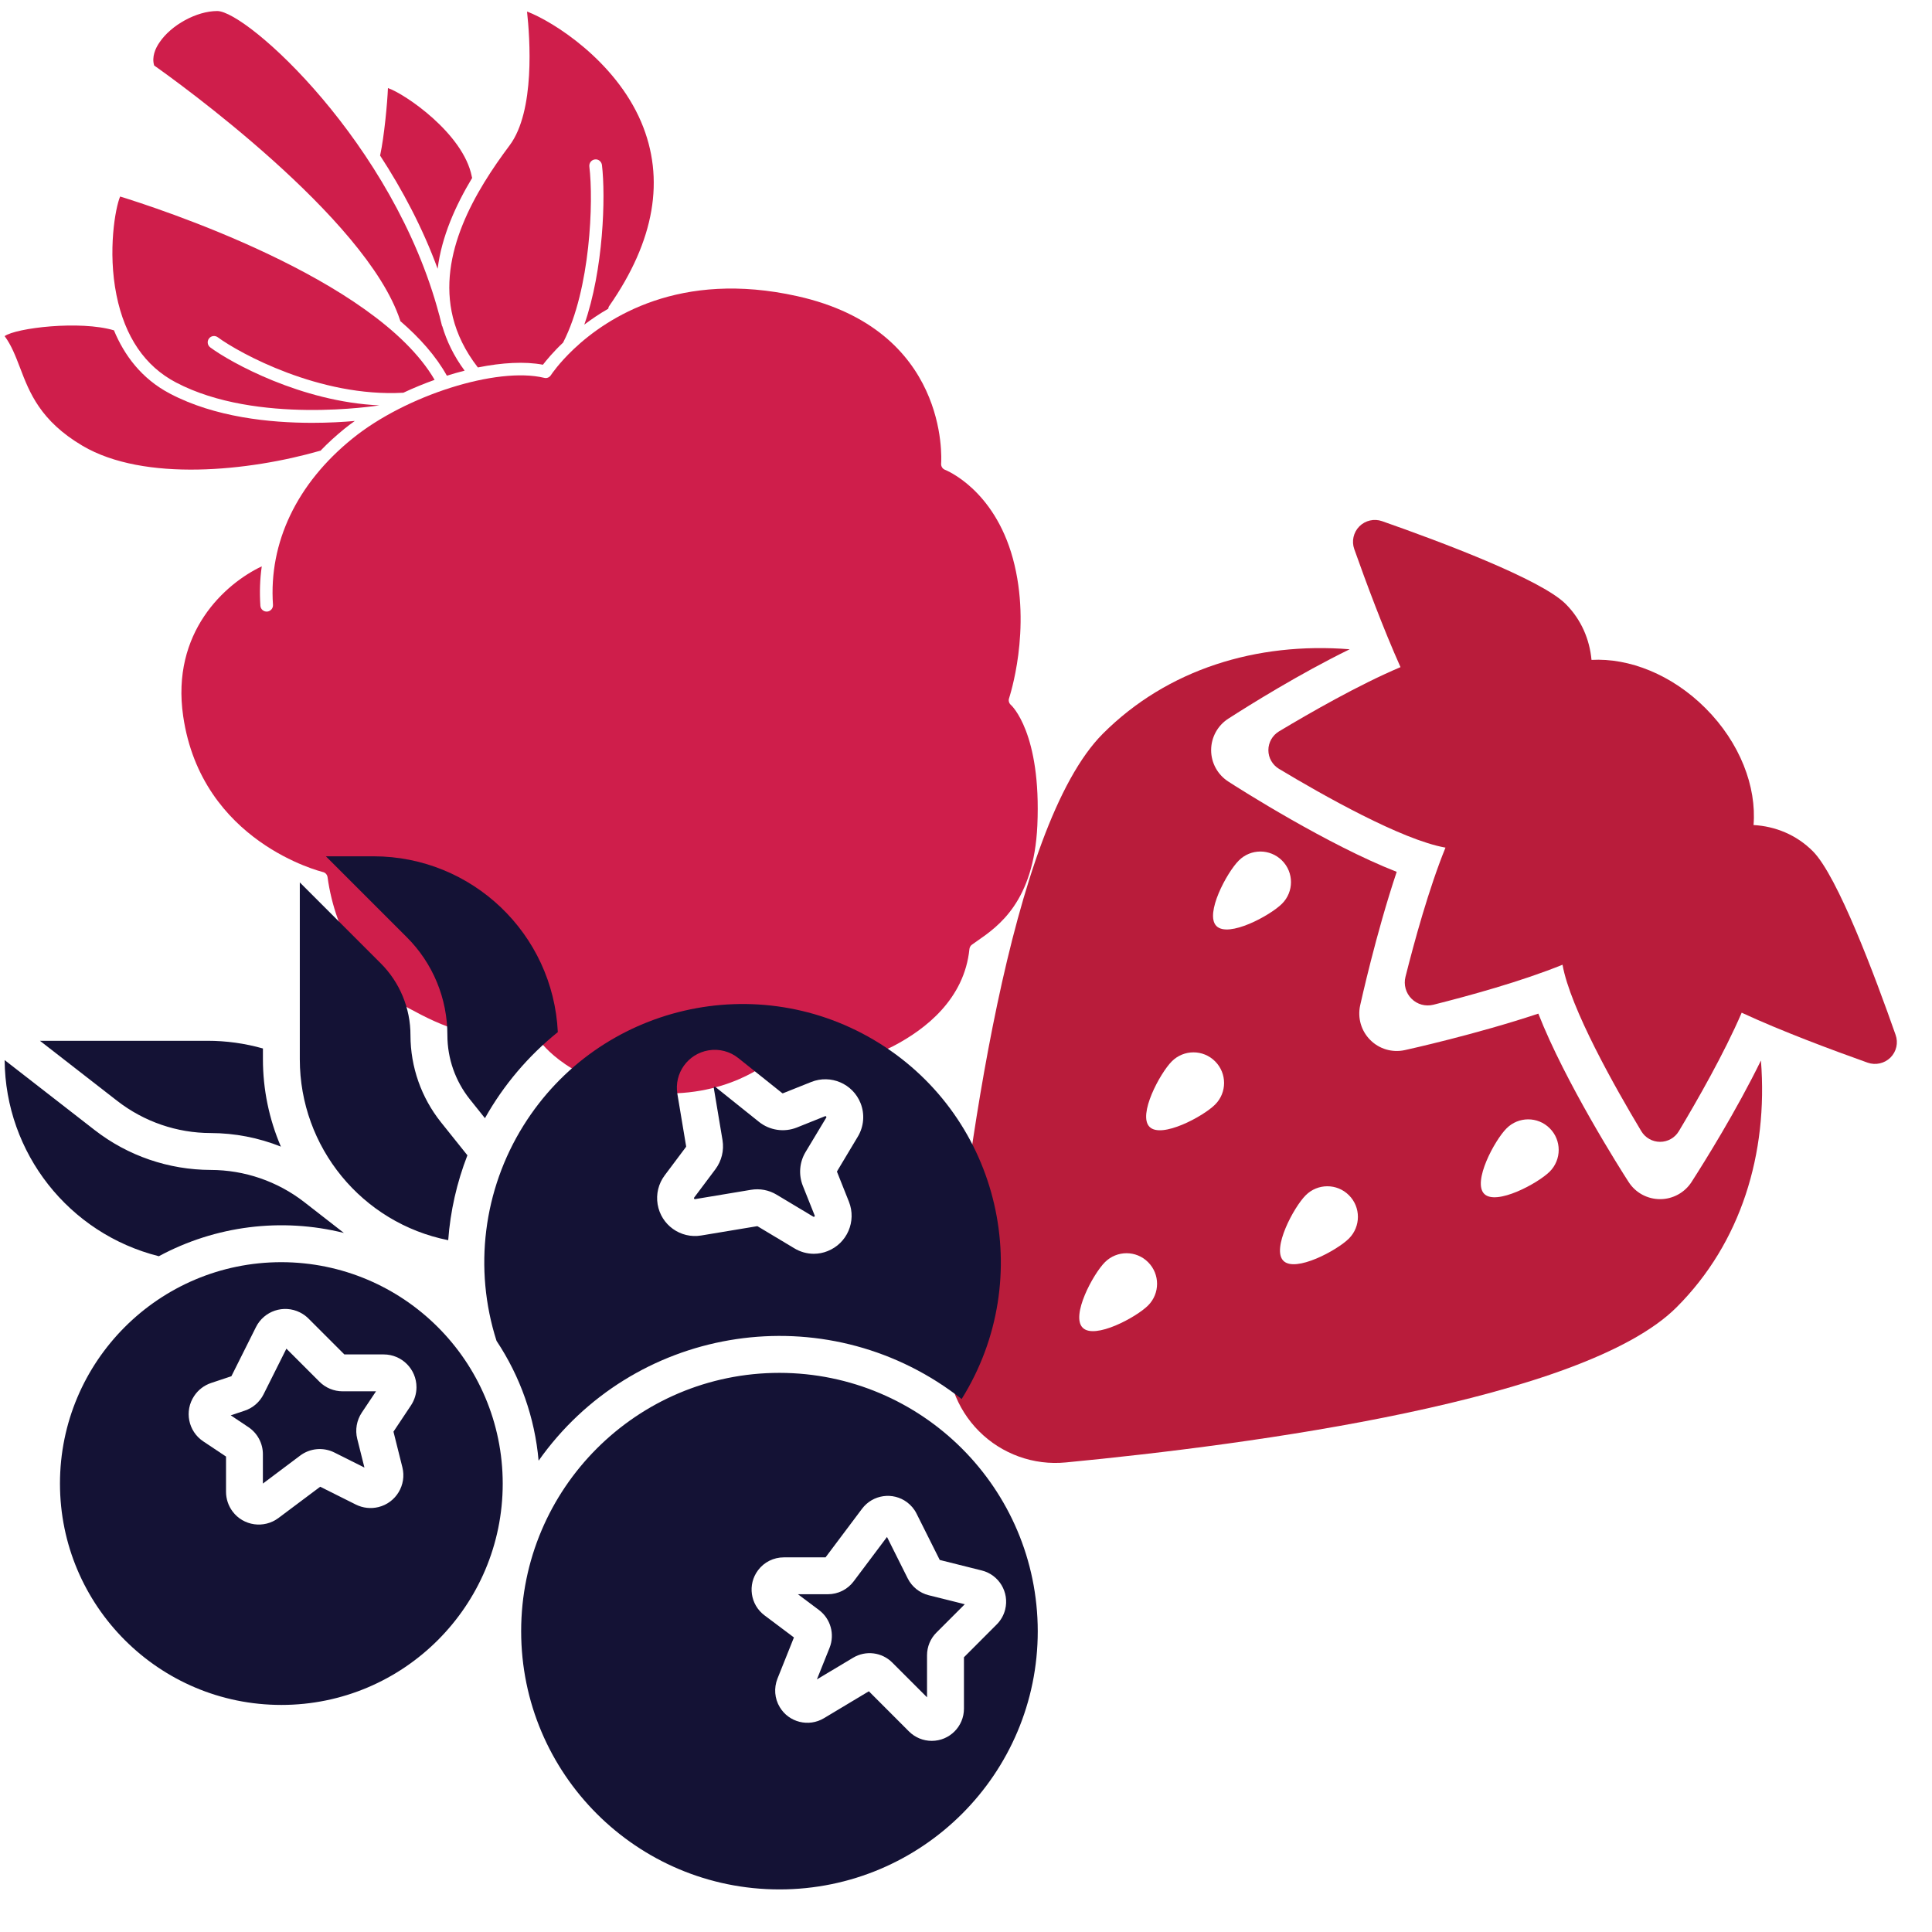
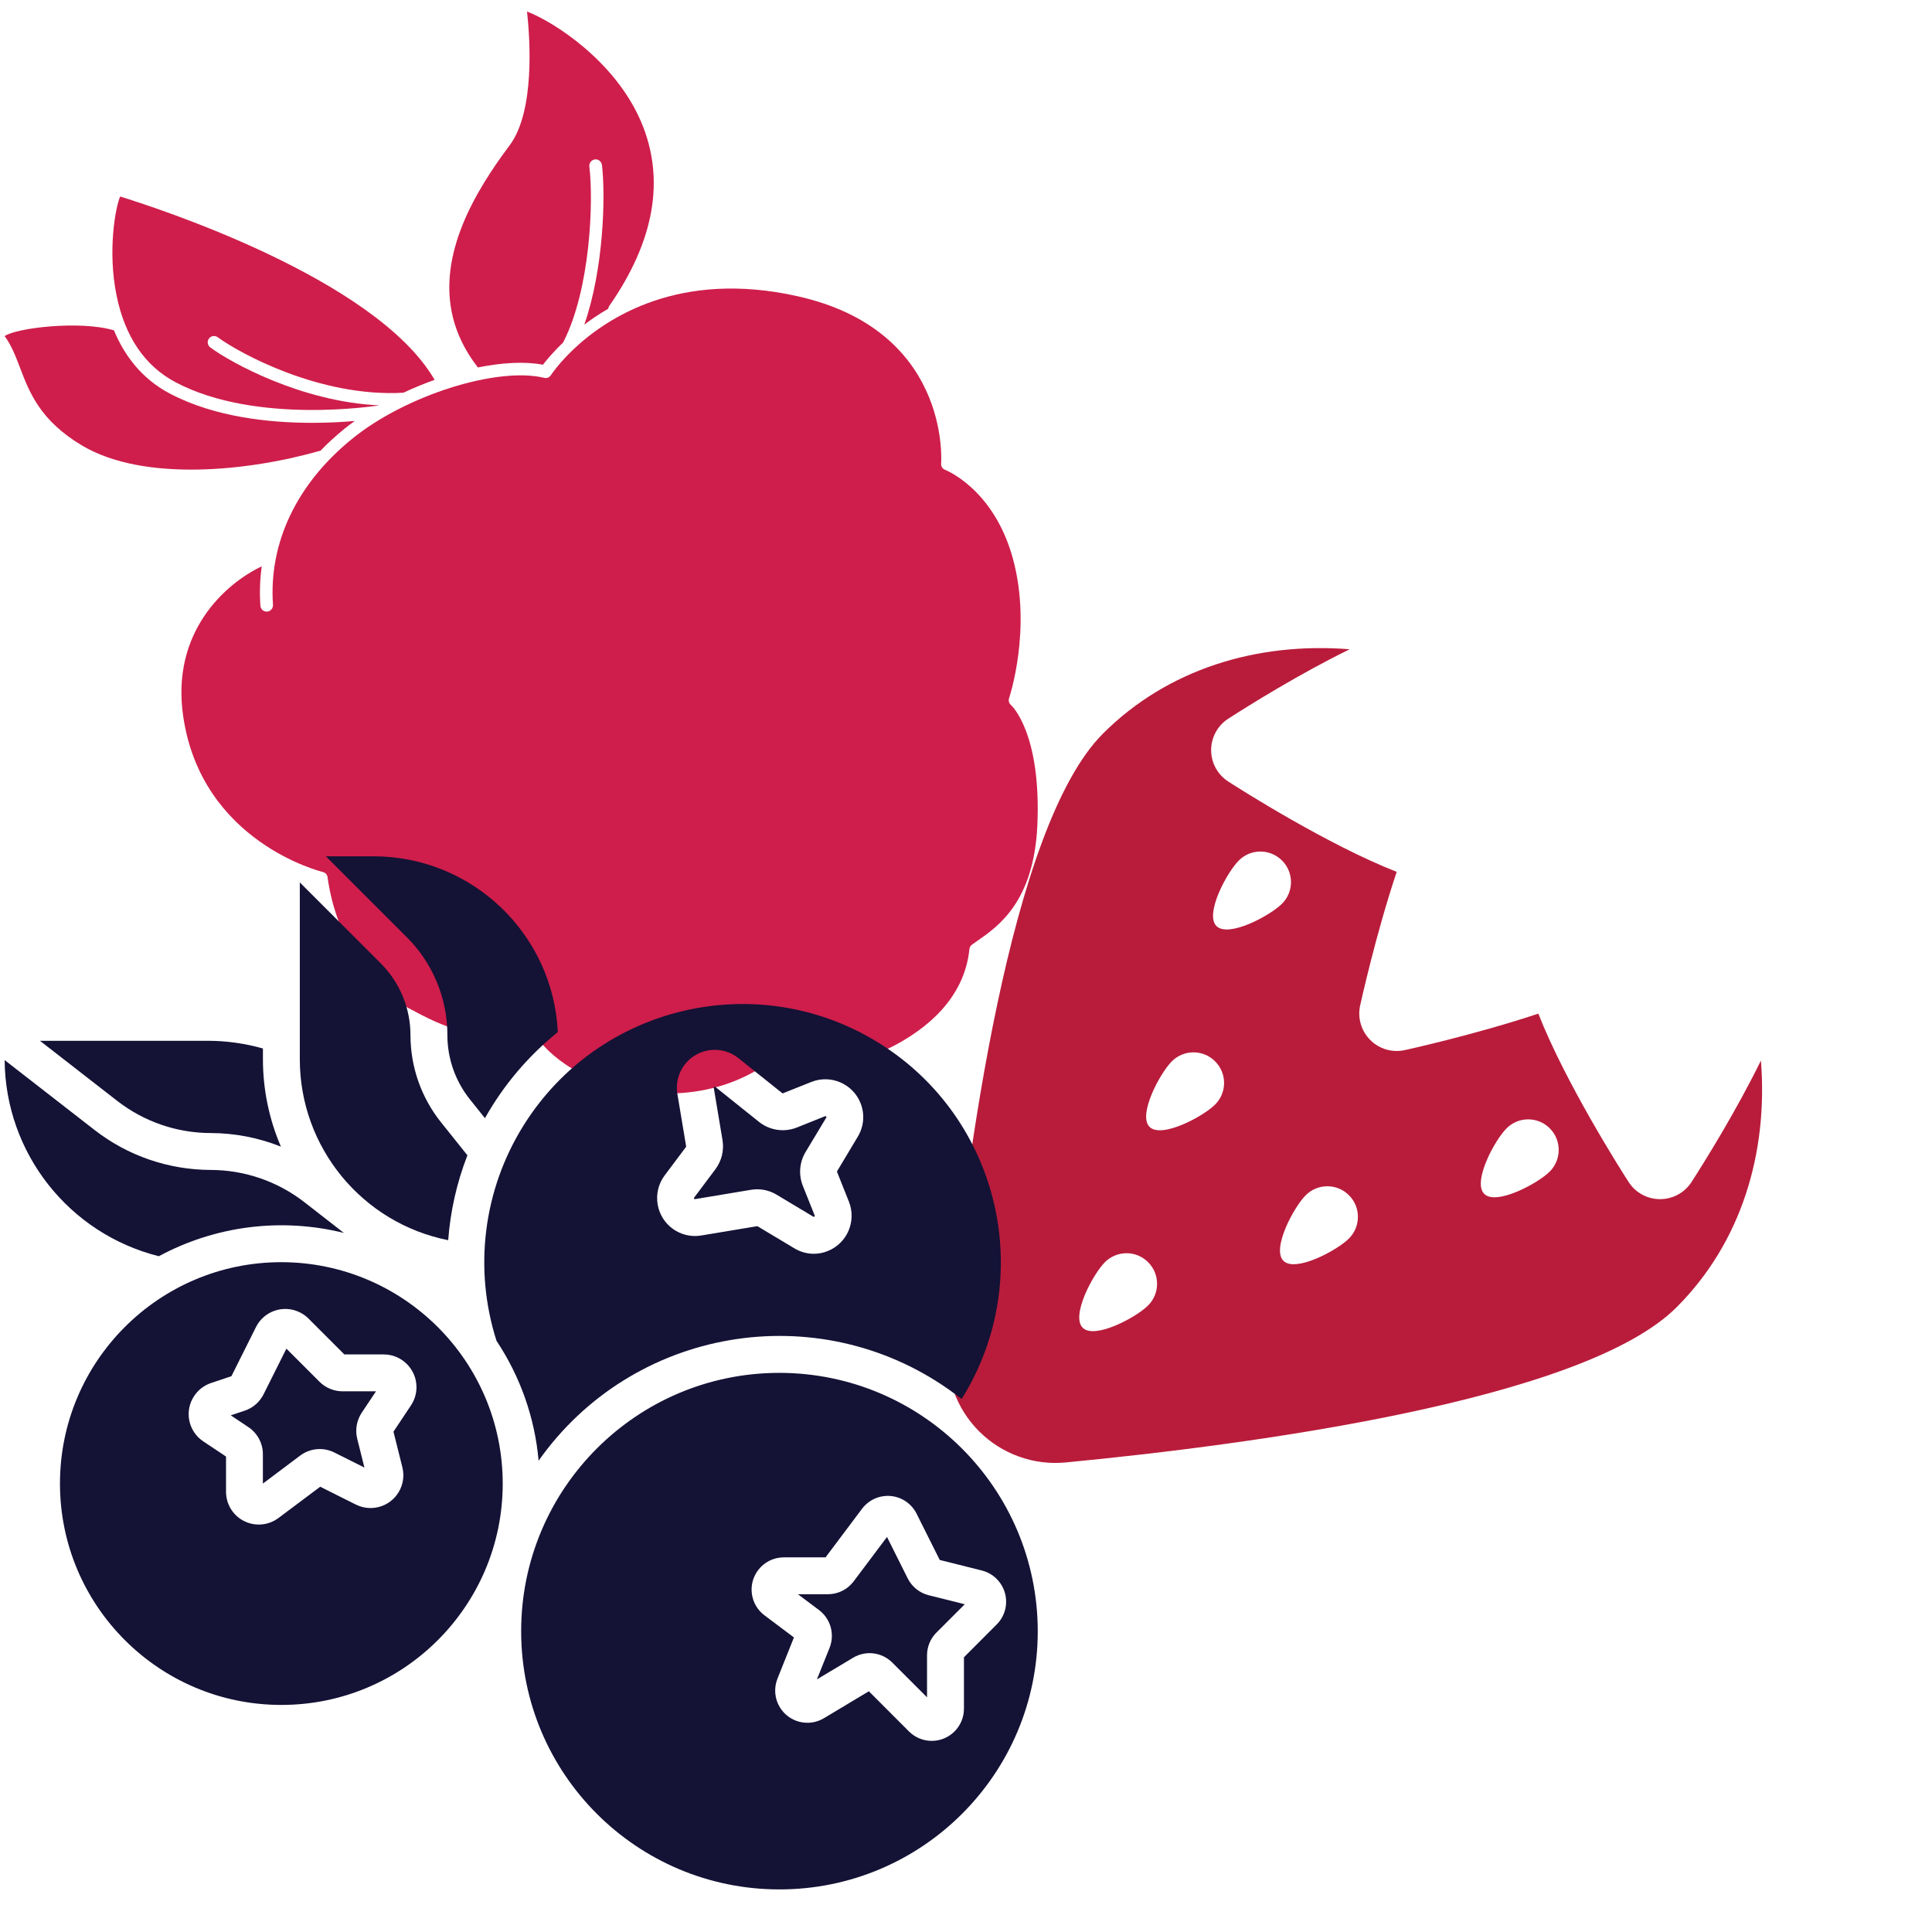
<svg xmlns="http://www.w3.org/2000/svg" width="100" height="100" viewBox="0 0 100 100">
  <g fill="none" fill-rule="evenodd">
    <path fill="#CF1E4B" d="M53.693 42.726C53.51 46.676 51.671 47.948 50.568 48.712L50.313 48.892C50.235 48.945 50.188 49.031 50.177 49.123 49.916 51.712 47.904 53.273 46.26 54.134 44.249 55.184 41.352 54.931 40.196 54.773 40.104 54.762 40.007 54.792 39.935 54.859 39.91 54.878 37.604 56.939 33.571 56.548 29.552 56.164 27.971 53.917 27.952 53.898 27.893 53.809 27.791 53.756 27.685 53.756L27.679 53.756C24.41 53.809 23.018 53.195 21.127 52.17 18.999 51.02 17.36 48.364 16.954 45.401 16.935 45.27 16.838 45.159 16.702 45.134 16.643 45.114 10.435 43.601 9.482 37.073 8.843 32.714 11.668 30.201 13.549 29.314 13.452 29.987 13.432 30.664 13.477 31.351 13.491 31.534 13.641 31.664 13.824 31.656 14.004 31.642 14.143 31.487 14.129 31.303 13.907 28.081 15.368 25.02 18.249 22.695 21.002 20.464 25.727 18.97 28.163 19.556 28.299 19.595 28.435 19.537 28.513 19.42 28.56 19.348 28.938 18.792 29.663 18.101 29.677 18.095 29.682 18.087 29.688 18.076 31.443 16.417 35.191 13.976 41.26 15.328 49.104 17.07 48.732 23.714 48.713 23.995 48.702 24.139 48.785 24.27 48.921 24.32 48.949 24.334 51.441 25.306 52.427 28.909 53.427 32.589 52.238 36.095 52.232 36.134 52.185 36.259 52.224 36.401 52.324 36.487 52.343 36.501 53.907 37.923 53.693 42.726M18.365 21.789C18.181 21.92 18.006 22.05 17.837 22.186 17.387 22.553 16.976 22.925 16.595 23.323L16.59 23.331 16.57 23.331C12.895 24.386 7.465 24.956 4.273 23.075 2.087 21.784 1.526 20.32 1.037 19.034.809 18.442.593 17.872.24 17.398.829 16.973 4.137 16.575 5.898 17.098 6.429 18.381 7.323 19.603 8.804 20.378 11.12 21.595 13.954 21.886 16.159 21.886 17.006 21.886 17.77 21.842 18.365 21.789" />
    <path fill="#CF1E4B" d="M31.535 15.836C31.501 15.881 31.49 15.928 31.482 15.981 31.018 16.247 30.607 16.528 30.243 16.803 31.24 13.956 31.351 10.178 31.157 8.539 31.129 8.356 30.968 8.225 30.79 8.253 30.615 8.272 30.485 8.436 30.504 8.617 30.726 10.425 30.562 14.956 29.16 17.703 29.151 17.708 29.151 17.722 29.151 17.728 28.624 18.225 28.279 18.65 28.101 18.878 27.168 18.7 25.993 18.767 24.735 19.019 24.735 19.014 24.726 19.014 24.726 19.008 24.068 18.158 23.657 17.292 23.443 16.431 22.632 13.153 24.615 9.878 26.379 7.522 27.704 5.747 27.429 1.961 27.279.597 28.657 1.125 31.835 3.147 33.185 6.308 34.44 9.258 33.885 12.461 31.535 15.836M22.496 19.661C21.954 19.856 21.407 20.078 20.877 20.328L20.866 20.328C16.552 20.569 12.388 18.278 11.271 17.456 11.127 17.35 10.918 17.378 10.813 17.528 10.71 17.669 10.735 17.872 10.885 17.983 11.935 18.761 15.599 20.797 19.624 20.981 19.618 20.981 19.618 20.986 19.618 20.986L19.604 20.986C19.541 20.992 13.299 21.997 9.11 19.797 7.504 18.956 6.466 17.436 6.029 15.275 5.566 12.983 5.971 10.753 6.218 10.172 7.929 10.7 19.429 14.381 22.496 19.661" />
-     <path fill="#CF1E4B" d="M24.049 19.185C23.744 19.263 23.435 19.349 23.13 19.446 22.569 18.435 21.727 17.488 20.713 16.613L20.713 16.607C20.721 16.593 20.713 16.582 20.707 16.568 18.946 11.243 9.085 4.168 7.98 3.391 7.844 2.946 8.046 2.496 8.255 2.196 8.863 1.291 10.18.571 11.244.571 12.777.571 20.374 7.404 22.73 16.288 22.744 16.327 22.758 16.371 22.763 16.41 22.802 16.554 22.841 16.704 22.874 16.849 22.874 16.863 22.88 16.874 22.894 16.888 23.121 17.652 23.483 18.421 24.049 19.185M24.441 9.205C23.58 10.636 22.861 12.238 22.652 13.911 21.877 11.797 20.824 9.813 19.669 8.044L19.677 8.036C19.886 7.072 20.049 5.336 20.08 4.558 20.949 4.852 23.991 6.913 24.422 9.147 24.427 9.166 24.427 9.186 24.441 9.205" />
    <path fill="#B91C3B" d="M87.557,61.176 C87.201,61.731 86.585,62.068 85.926,62.068 C85.265,62.068 84.649,61.734 84.293,61.173 C83.896,60.562 81.01,56.009 79.624,52.465 C76.404,53.537 72.89,54.315 72.71,54.354 C72.062,54.495 71.39,54.298 70.924,53.829 C70.457,53.362 70.26,52.69 70.401,52.042 C70.443,51.862 71.215,48.345 72.293,45.126 C68.746,43.742 64.193,40.854 63.582,40.456 C63.026,40.101 62.688,39.487 62.688,38.829 C62.688,38.167 63.024,37.551 63.582,37.195 C64.682,36.487 67.254,34.881 69.86,33.606 C65.046,33.223 60.426,34.637 57.09,37.97 C52.276,42.781 49.99,59.965 49.065,69.584 C48.904,71.248 49.493,72.898 50.674,74.081 C51.857,75.265 53.507,75.859 55.171,75.695 C64.785,74.77 81.968,72.479 86.779,67.665 C90.115,64.331 91.524,59.706 91.146,54.892 C89.868,57.501 88.265,60.073 87.557,61.176 M59.426,67.57 C58.81,68.187 56.657,69.343 56.04,68.723 C55.418,68.104 56.574,65.948 57.19,65.331 C57.81,64.712 58.81,64.712 59.426,65.331 C60.046,65.951 60.043,66.951 59.426,67.57 M62.893,57.173 C62.274,57.792 60.115,58.945 59.501,58.326 C58.882,57.709 60.038,55.551 60.654,54.934 C61.274,54.315 62.276,54.315 62.893,54.934 C63.513,55.554 63.513,56.554 62.893,57.173 M62.962,47.931 C62.346,47.312 63.501,45.156 64.121,44.54 C64.737,43.92 65.737,43.92 66.357,44.54 C66.976,45.156 66.976,46.159 66.357,46.776 C65.737,47.395 63.585,48.554 62.962,47.931 M69.821,64.106 C69.204,64.723 67.046,65.879 66.429,65.259 C65.81,64.642 66.965,62.481 67.585,61.865 C68.201,61.248 69.204,61.245 69.821,61.865 C70.44,62.481 70.44,63.484 69.821,64.106 M80.215,60.64 C79.599,61.256 77.44,62.412 76.824,61.795 C76.204,61.173 77.362,59.017 77.979,58.404 C78.596,57.784 79.596,57.781 80.215,58.401 C80.832,59.017 80.832,60.02 80.215,60.64" />
-     <path fill="#B91C3B" d="M66.201,37.856 C65.86,38.062 65.651,38.431 65.651,38.829 C65.651,39.226 65.862,39.593 66.204,39.798 C68.454,41.151 72.571,43.479 74.818,43.873 C73.957,45.987 73.201,48.754 72.746,50.565 C72.646,50.968 72.763,51.398 73.06,51.693 C73.354,51.99 73.782,52.106 74.188,52.006 C75.999,51.551 78.76,50.795 80.876,49.934 C81.274,52.179 83.601,56.298 84.954,58.551 C85.157,58.89 85.526,59.101 85.924,59.101 C86.324,59.101 86.69,58.895 86.896,58.551 C87.832,56.99 89.24,54.529 90.149,52.417 C92.215,53.376 94.846,54.354 96.671,55.004 C97.082,55.148 97.54,55.045 97.849,54.74 C98.16,54.431 98.263,53.973 98.115,53.562 C97.057,50.545 95.112,45.343 93.835,44.062 C92.982,43.204 91.879,42.765 90.763,42.704 C90.926,40.723 90.065,38.445 88.279,36.659 C86.535,34.912 84.321,34.048 82.376,34.156 C82.279,33.101 81.849,32.07 81.037,31.259 C79.757,29.984 74.557,28.034 71.537,26.976 C71.126,26.831 70.668,26.937 70.36,27.245 C70.054,27.554 69.951,28.012 70.096,28.42 C70.701,30.129 71.596,32.534 72.49,34.531 C70.346,35.437 67.804,36.895 66.201,37.856" />
    <path fill="#141235" d="M10.906 58.646C12.151 58.649 13.384 58.888 14.539 59.349 13.926 57.921 13.609 56.383 13.609 54.827L13.609 54.269C12.676 54.005 11.712 53.871 10.742 53.871L2.067 53.871 6.076 56.988C7.459 58.06 9.156 58.644 10.906 58.646M23.199 64.192C23.31 62.687 23.646 61.206 24.193 59.798L22.824 58.087C21.804 56.809 21.249 55.226 21.246 53.593 21.251 52.19 20.693 50.843 19.699 49.854L15.518 45.673 15.518 54.826C15.518 59.381 18.732 63.301 23.199 64.192M35.981 62.066L38.867 61.585C39.328 61.507 39.8 61.596 40.2 61.838L42.095 62.974C42.117 62.988 42.125 62.993 42.153 62.968 42.181 62.946 42.178 62.935 42.167 62.913L41.553 61.374C41.328 60.804 41.378 60.163 41.692 59.635L42.764 57.852C42.778 57.829 42.784 57.818 42.759 57.791 42.734 57.763 42.725 57.768 42.7 57.777L41.245 58.36C40.589 58.621 39.842 58.51 39.289 58.071L37.028 56.26C37.009 56.246 37 56.238 36.97 56.254 36.939 56.274 36.939 56.285 36.945 56.307L37.398 59.018C37.484 59.549 37.35 60.088 37.031 60.518L35.931 61.985C35.917 62.002 35.911 62.013 35.928 62.041 35.947 62.071 35.959 62.068 35.981 62.066M8.221 65.022C11.151 63.442 14.568 63.011 17.801 63.817L15.737 62.211C14.354 61.142 12.657 60.559 10.907 60.556 8.732 60.55 6.621 59.828 4.904 58.495L.24 54.87C.276 59.675 3.557 63.85 8.221 65.022" />
    <path fill="#141235" d="M25.7 69.402C26.933 71.255 27.683 73.388 27.878 75.605 32.741 68.721 42.261 67.082 49.144 71.944 49.358 72.096 49.569 72.252 49.775 72.413 53.683 66.149 51.775 57.905 45.511 53.996 39.247 50.088 31.003 51.996 27.094 58.26 25.016 61.588 24.505 65.663 25.7 69.402M34.403 60.838L35.502 59.371C35.511 59.36 35.514 59.346 35.514 59.333L35.061 56.621C34.883 55.552 35.605 54.544 36.672 54.366 37.222 54.274 37.786 54.419 38.219 54.769L40.483 56.577C40.497 56.591 40.516 56.594 40.533 56.585L41.991 56.002C42.997 55.602 44.139 56.091 44.541 57.096 44.769 57.666 44.716 58.307 44.4 58.833L43.33 60.619C43.322 60.633 43.319 60.649 43.328 60.663L43.941 62.202C44.341 63.213 43.847 64.358 42.836 64.757 42.611 64.849 42.369 64.894 42.125 64.896 41.769 64.896 41.416 64.796 41.111 64.61L39.216 63.474C39.205 63.469 39.194 63.466 39.18 63.469L36.294 63.949C35.227 64.127 34.216 63.405 34.039 62.335 33.95 61.807 34.083 61.266 34.403 60.838M23.157 53.591C23.159 54.791 23.568 55.955 24.315 56.894L25.101 57.877C26.062 56.163 27.346 54.652 28.873 53.422 28.629 48.33 24.434 44.327 19.337 44.322L16.868 44.322 21.048 48.502C22.404 49.849 23.162 51.683 23.157 53.591M16.535 71.517L14.824 69.806 13.643 72.167C13.443 72.569 13.091 72.875 12.663 73.017L11.943 73.258 12.852 73.864C13.324 74.178 13.61 74.708 13.607 75.275L13.607 76.789 15.532 75.344C16.046 74.956 16.735 74.894 17.31 75.183L18.863 75.961 18.491 74.475C18.374 74.011 18.46 73.519 18.724 73.119L19.463 72.014 17.735 72.014C17.285 72.014 16.852 71.836 16.535 71.517M46.983 81.697L45.911 79.553 44.186 81.85C43.872 82.269 43.378 82.517 42.853 82.517L41.3 82.517 42.392 83.336C42.994 83.789 43.217 84.589 42.939 85.289L42.283 86.925 44.153 85.806C44.808 85.411 45.647 85.514 46.186 86.056L47.983 87.853 47.983 85.678C47.983 85.236 48.158 84.811 48.472 84.5L49.936 83.036 48.069 82.569C47.597 82.45 47.2 82.133 46.983 81.697" />
    <path fill="#141235" d="M40.344 71.059C32.961 71.059 26.975 77.046 26.975 84.429 26.975 91.812 32.961 97.796 40.344 97.796 47.727 97.796 53.714 91.812 53.714 84.429 53.705 77.048 47.725 71.068 40.344 71.059L40.344 71.059zM49.894 85.779L49.894 88.44C49.894 89.359 49.15 90.107 48.227 90.107 47.786 90.107 47.361 89.932 47.047 89.618L44.972 87.54 42.647 88.934C41.858 89.407 40.833 89.151 40.361 88.362 40.091 87.915 40.05 87.371 40.241 86.887L41.094 84.754 39.569 83.609C38.833 83.057 38.683 82.012 39.236 81.276 39.55 80.854 40.044 80.609 40.569 80.609L42.73 80.609 44.619 78.093C45.172 77.357 46.216 77.207 46.953 77.759 47.158 77.915 47.328 78.115 47.441 78.346L48.641 80.743 50.814 81.287C51.708 81.509 52.25 82.415 52.028 83.307 51.955 83.601 51.803 83.868 51.589 84.082L49.894 85.779zM14.563 65.33C8.235 65.33 3.104 70.461 3.104 76.789 3.104 83.116 8.235 88.247 14.563 88.247 20.891 88.247 26.021 83.116 26.021 76.789 26.016 70.464 20.888 65.339 14.563 65.33M21.271 72.744L20.366 74.103 20.827 75.947C21.054 76.855 20.502 77.778 19.593 78.005 19.199 78.103 18.785 78.058 18.421 77.877L16.574 76.953 14.413 78.572C13.663 79.133 12.599 78.983 12.038 78.233 11.818 77.939 11.699 77.58 11.699 77.214L11.699 75.391 10.521 74.605C9.741 74.086 9.529 73.033 10.052 72.252 10.26 71.939 10.568 71.703 10.927 71.583L11.977 71.233 13.249 68.689C13.668 67.85 14.688 67.511 15.524 67.93 15.688 68.011 15.838 68.119 15.966 68.247L17.824 70.105 19.86 70.105C20.796 70.105 21.557 70.864 21.557 71.802 21.557 72.136 21.457 72.464 21.271 72.744" />
  </g>
</svg>